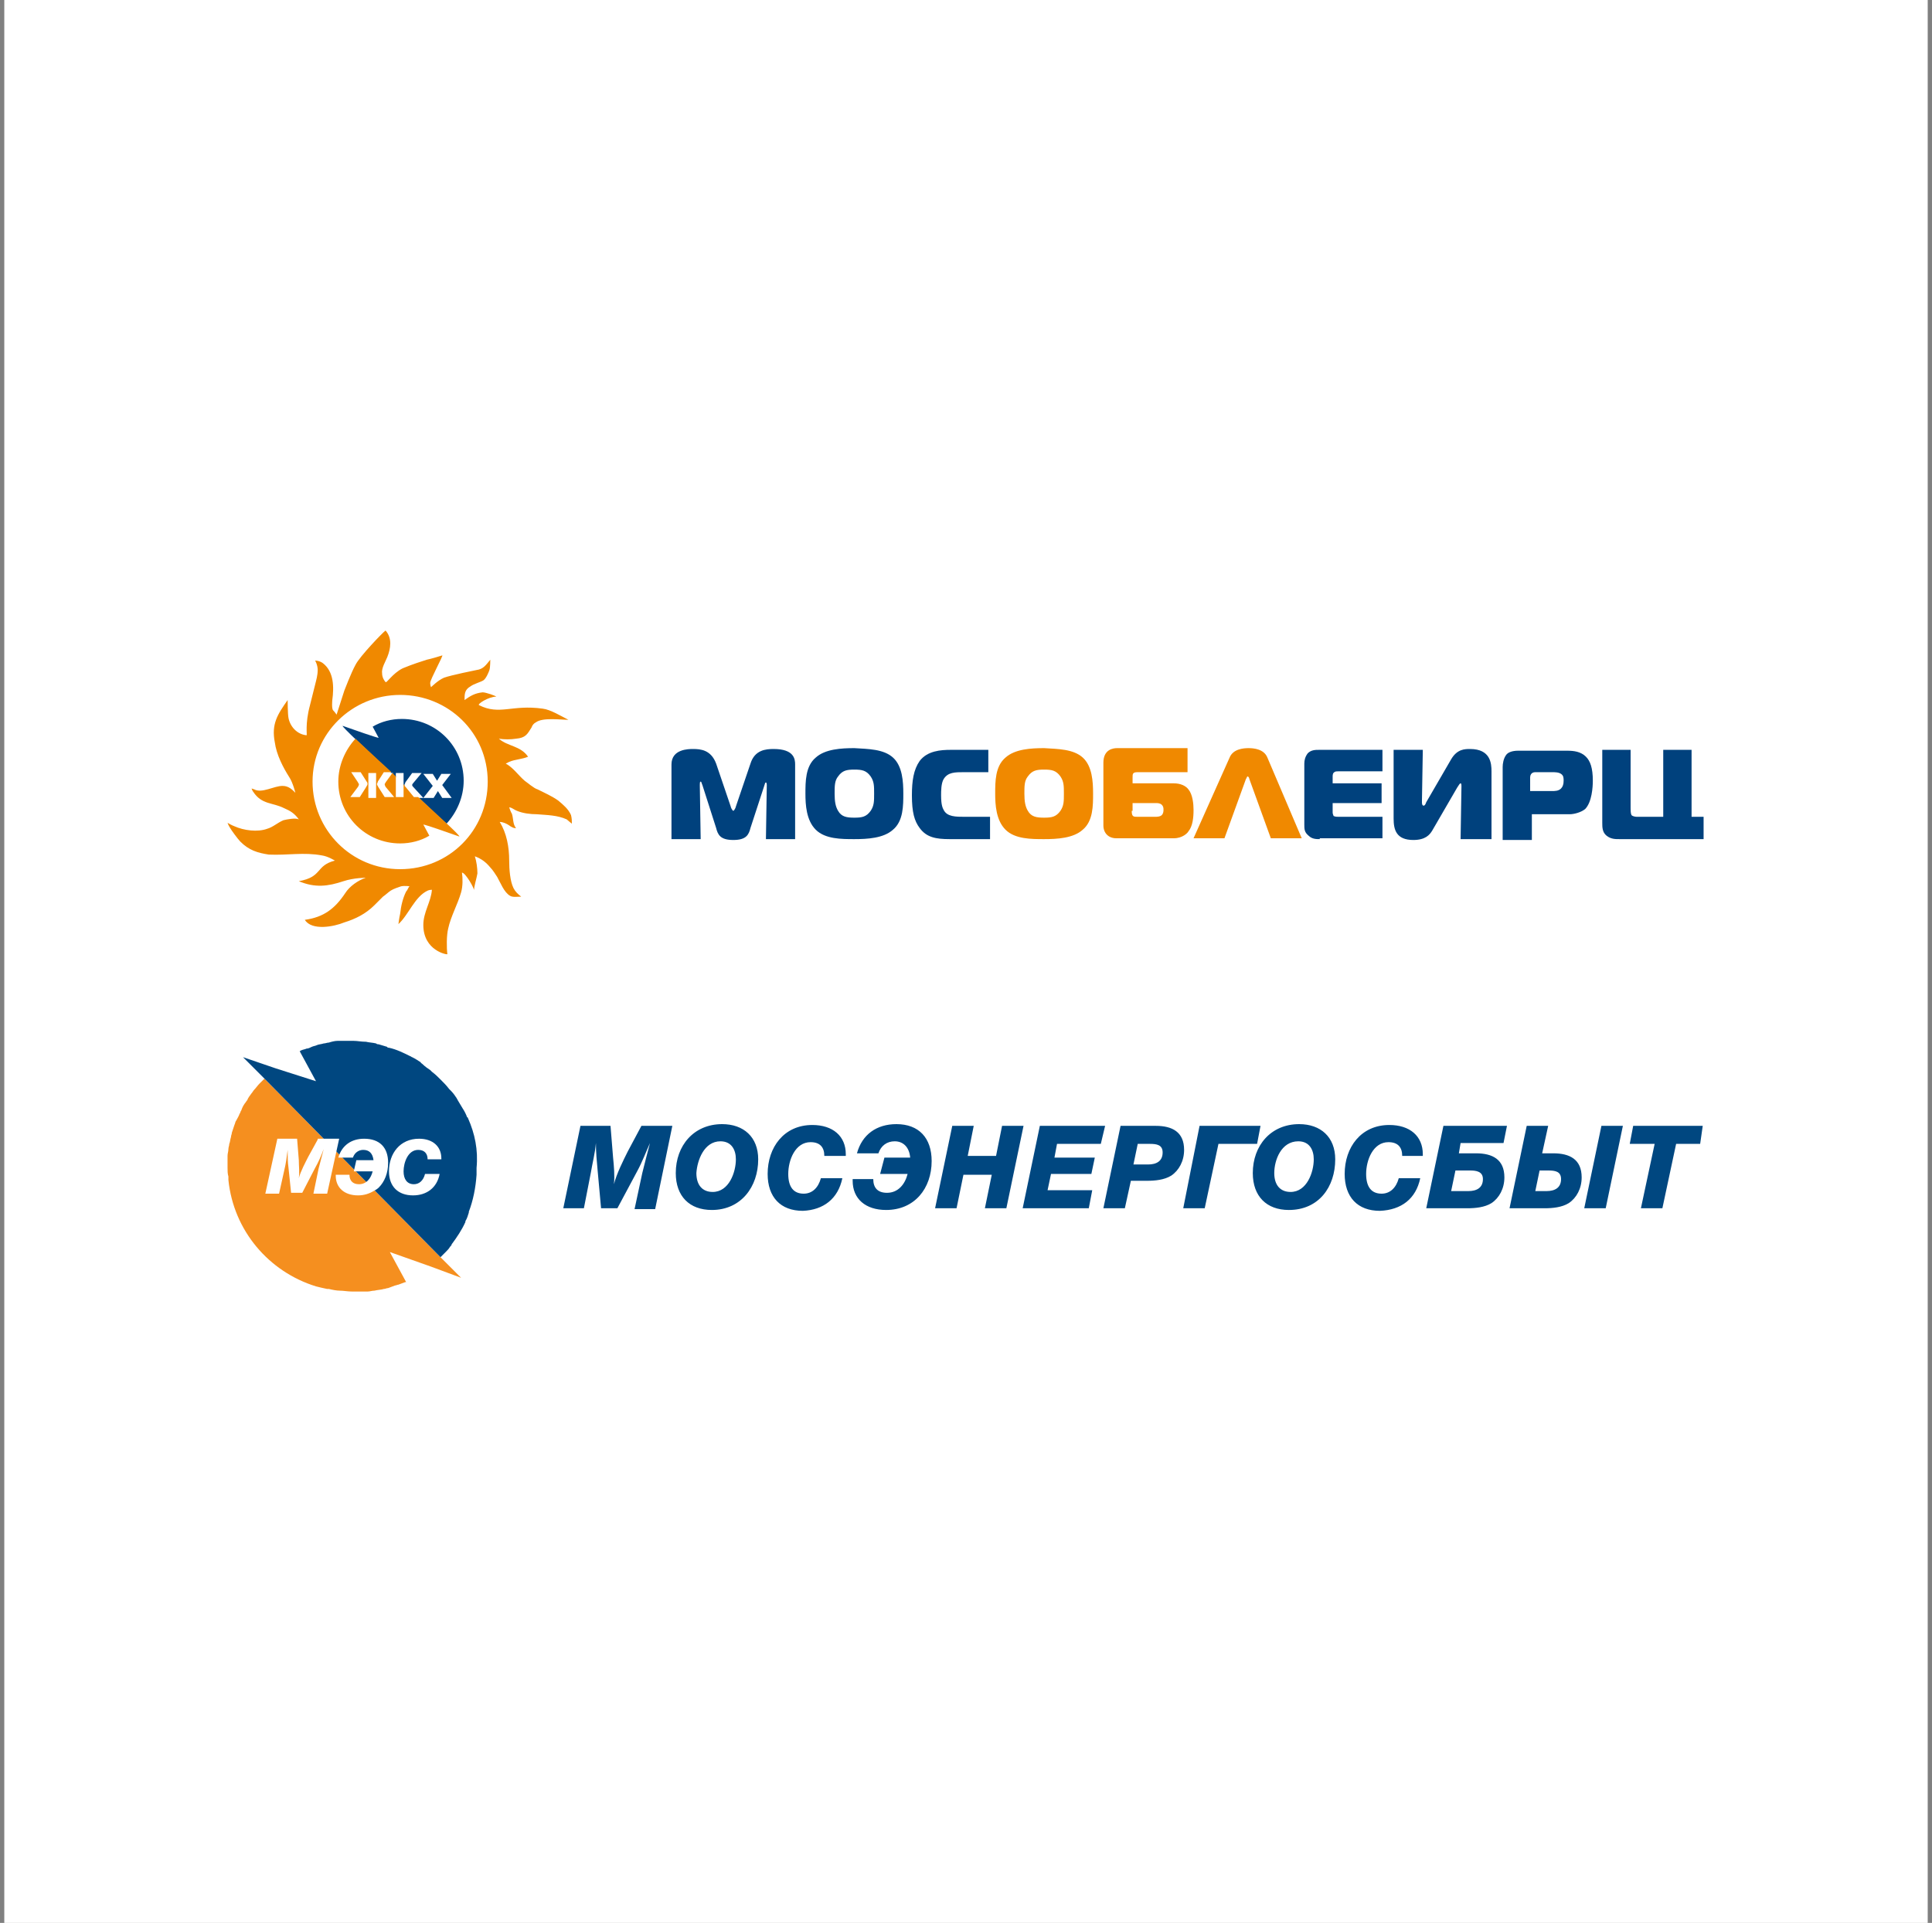
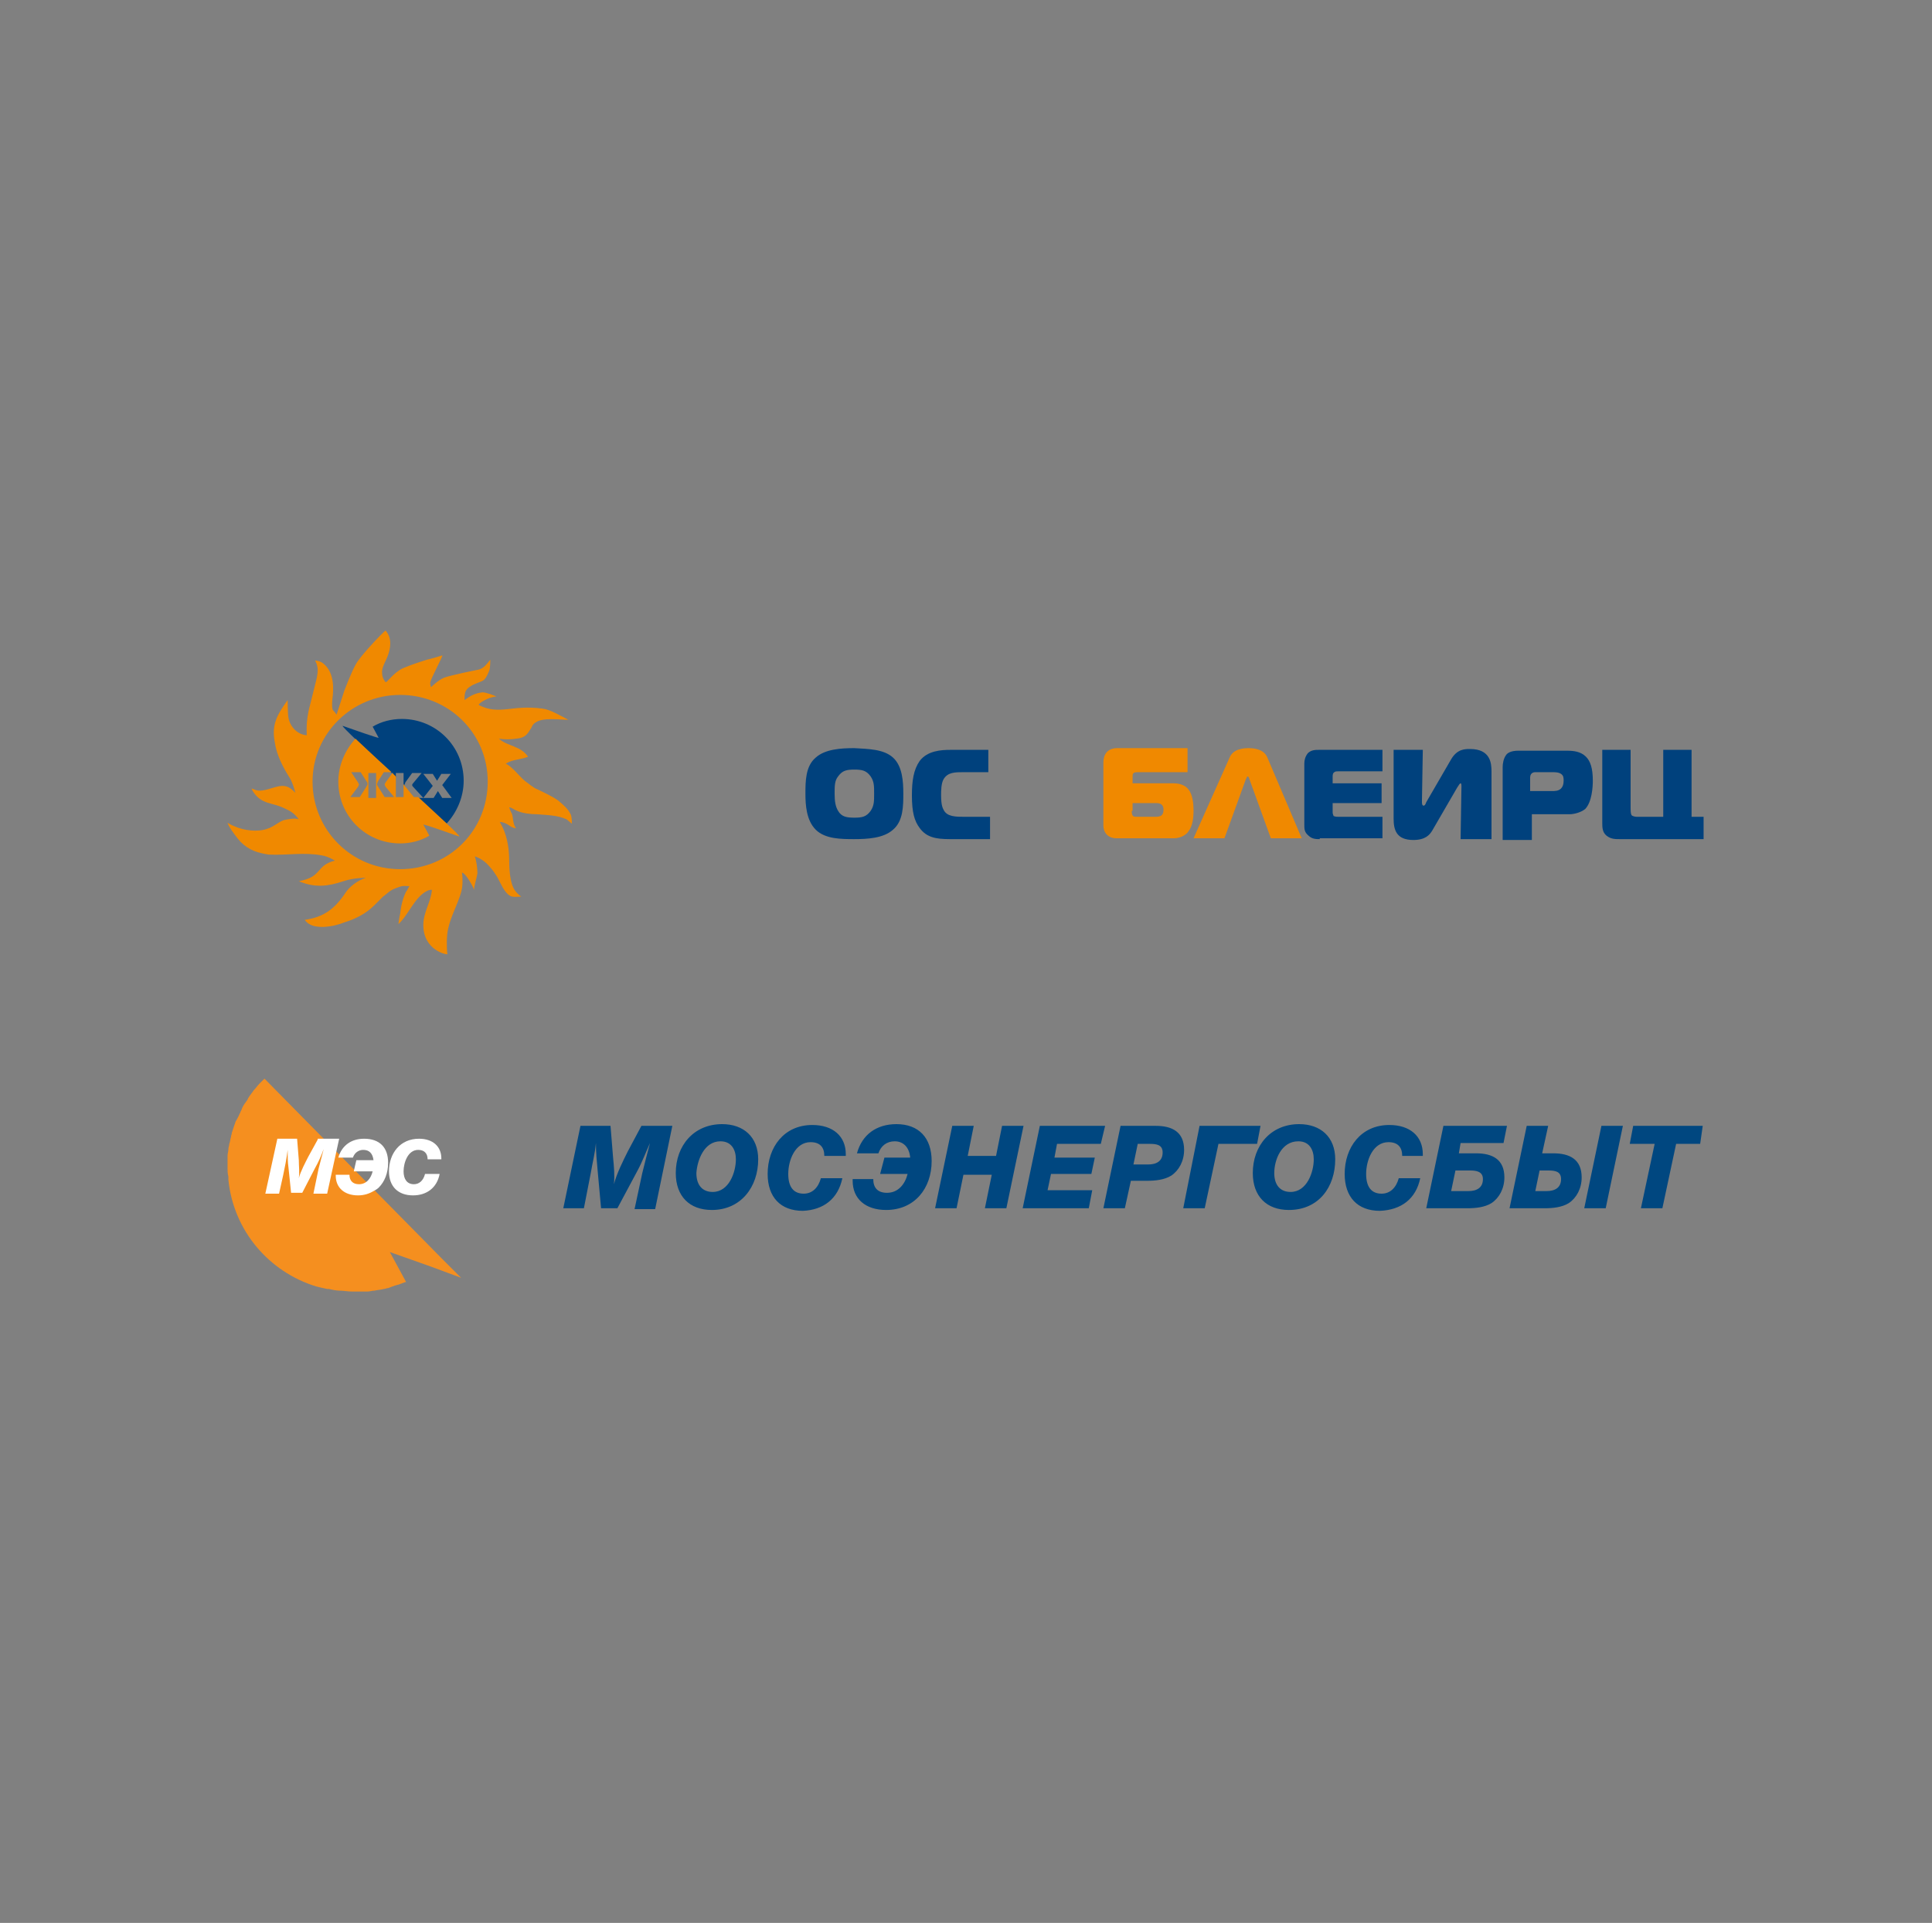
<svg xmlns="http://www.w3.org/2000/svg" width="225" height="224" viewBox="0 0 225 224" fill="none">
  <rect x="0" y="0" width="225" height="224" fill="#808080" stroke="none" />
-   <rect width="224" height="224" transform="translate(0.5)" fill="white" />
  <g clip-path="url(#clip0_11_117)">
    <g clip-path="url(#clip1_11_117)">
      <path d="M30.4 126.05C30.3 126.15 30.3 126.15 30.2 126.25C30 126.45 29.8 126.75 29.6 126.95C29.5 127.05 29.4 127.25 29.3 127.35C29.1 127.65 28.9 127.85 28.8 128.15C28.7 128.25 28.6 128.45 28.5 128.55C28.3 128.85 28.2 129.05 28.1 129.35C28 129.45 28 129.65 27.9 129.75C27.8 130.05 27.6 130.35 27.5 130.55C27.4 130.65 27.4 130.85 27.3 131.05C27.2 131.35 27.1 131.65 27 131.95C27 132.15 26.9 132.25 26.9 132.45C26.8 132.75 26.8 133.05 26.7 133.25C26.7 133.45 26.6 133.65 26.6 133.85C26.6 134.15 26.5 134.35 26.5 134.65C26.5 134.95 26.5 135.15 26.5 135.45C26.5 135.65 26.5 135.85 26.5 136.05C26.5 136.35 26.5 136.75 26.6 137.05C26.6 137.15 26.6 137.35 26.6 137.45C27.2 143.35 31.3 148.15 36.8 149.85C37.2 149.95 37.6 150.05 38.1 150.15C38.2 150.15 38.2 150.15 38.3 150.15C38.7 150.25 39.2 150.35 39.6 150.35C40 150.35 40.5 150.45 41 150.45C41.1 150.45 41.3 150.45 41.4 150.45C41.7 150.45 42 150.45 42.3 150.45C42.5 150.45 42.6 150.45 42.8 150.45C43.1 150.45 43.3 150.35 43.6 150.35C44 150.25 44.4 150.25 44.7 150.15C44.9 150.15 45 150.05 45.2 150.05C45.5 149.95 45.7 149.85 46 149.75C46.1 149.75 46.3 149.65 46.4 149.65C46.7 149.55 46.9 149.45 47.2 149.35C47.2 149.35 47.2 149.35 47.3 149.35L45.4 145.85L50.2 147.55L53.7 148.85L51.3 146.45L30.8 125.65C30.7 125.75 30.5 125.95 30.4 126.05Z" fill="#F58F1F" />
-       <path d="M54.5 130.25C54.5 130.25 54.5 130.15 54.4 130.15C54.3 129.85 54.1 129.45 53.9 129.15C53.7 128.85 53.5 128.45 53.3 128.15C53.3 128.05 53.2 128.05 53.2 127.95C53 127.65 52.8 127.35 52.5 127.05C52.4 126.95 52.4 126.95 52.3 126.85C52 126.45 51.7 126.15 51.3 125.75C51 125.45 50.7 125.15 50.3 124.85C50.2 124.75 50.2 124.75 50.1 124.65C49.8 124.45 49.5 124.25 49.2 123.95C49.1 123.85 49 123.85 49 123.75C48.7 123.55 48.4 123.35 48 123.15C47.9 123.15 47.9 123.05 47.8 123.05C47 122.65 46.2 122.25 45.3 122.05C45.2 122.05 45.1 122.05 45.1 121.95C44.8 121.85 44.4 121.75 44.1 121.65C44 121.65 43.9 121.65 43.8 121.55C43.4 121.45 43 121.45 42.6 121.35H42.5C42.1 121.35 41.6 121.25 41.2 121.25C41.1 121.25 41 121.25 40.8 121.25C40.5 121.25 40.2 121.25 39.8 121.25C39.6 121.25 39.5 121.25 39.3 121.25C39 121.25 38.6 121.35 38.3 121.45C38.1 121.45 37.9 121.55 37.7 121.55C37.4 121.65 37.1 121.65 36.9 121.75C36.7 121.85 36.5 121.85 36.3 121.95C36.1 122.05 35.9 122.15 35.7 122.15C35.5 122.25 35.3 122.25 35.1 122.35C35 122.35 35 122.45 34.9 122.45L36.8 125.95L32.1 124.45L28.3 123.15L30.8 125.65L51.3 146.45C51.4 146.35 51.6 146.15 51.7 146.05C51.8 145.95 51.8 145.95 51.9 145.85C52.1 145.65 52.3 145.45 52.4 145.25C52.5 145.15 52.6 145.05 52.6 144.95C53.2 144.15 53.8 143.25 54.2 142.35C54.2 142.35 54.2 142.35 54.2 142.25C54.4 141.95 54.5 141.55 54.6 141.25V141.15C55.1 139.85 55.4 138.35 55.5 136.85V136.75C55.5 136.55 55.5 136.25 55.5 136.05C55.7 133.95 55.3 132.05 54.5 130.25Z" fill="#004780" />
      <path d="M198.3 131.15H190.2L189.8 133.25H192.7L191.1 140.75H193.6L195.2 133.25H198L198.3 131.15ZM186.5 131.15L184.5 140.75H187L189 131.15H186.5ZM181.8 137.35C181.8 138.35 181.1 138.75 180.1 138.75H178.8L179.3 136.35H180.3C181.1 136.35 181.8 136.45 181.8 137.35ZM184.2 137.15C184.2 135.05 182.8 134.35 180.9 134.35H179.6L180.3 131.15H177.8L175.8 140.75H179.9C180.8 140.75 181.9 140.65 182.7 140.15C183.6 139.55 184.2 138.45 184.2 137.15ZM172.7 137.35C172.7 138.35 172 138.75 171 138.75H169L169.5 136.35H171.2C171.9 136.35 172.7 136.45 172.7 137.35ZM175.5 131.15H168.1L166.1 140.75H170.9C171.8 140.75 172.9 140.65 173.7 140.15C174.6 139.55 175.2 138.45 175.2 137.15C175.2 135.05 173.8 134.35 171.9 134.35H169.9L170.1 133.15H175.1L175.5 131.15ZM165.4 137.25H162.9C162.6 138.35 161.9 139.05 160.9 139.05C159.7 139.05 159.1 138.25 159.1 136.75C159.1 135.15 159.9 133.05 161.7 133.05C162.8 133.05 163.3 133.65 163.3 134.65H165.7V134.45C165.7 132.35 164.2 131.05 161.8 131.05C158.5 131.05 156.6 133.65 156.6 136.75C156.6 139.45 158.1 141.05 160.7 141.05C163.2 140.95 164.9 139.65 165.4 137.25ZM151.2 132.95C152.5 132.95 153 133.95 153 135.05C153 136.55 152.2 138.85 150.3 138.85C149.1 138.85 148.4 138.05 148.4 136.65C148.4 135.15 149.2 132.95 151.2 132.95ZM155.5 135.05C155.5 132.45 153.8 130.95 151.3 130.95C148 130.95 145.9 133.45 145.9 136.65C145.9 139.35 147.5 140.95 150.1 140.95C153.6 140.95 155.5 138.25 155.5 135.05ZM137.8 140.75H140.3L141.9 133.25H146.4L146.8 131.15H139.7L137.8 140.75ZM132.5 133.25H133.9C134.7 133.25 135.4 133.35 135.4 134.25C135.4 135.25 134.7 135.65 133.7 135.65H132L132.5 133.25ZM130.5 131.15L128.5 140.75H131L131.7 137.55H133.6C134.5 137.55 135.6 137.45 136.4 136.95C137.3 136.35 137.9 135.25 137.9 133.95C137.9 131.85 136.5 131.15 134.6 131.15H130.5ZM128.7 131.15H121.1L119.1 140.75H126.8L127.2 138.65H122L122.4 136.75H127.1L127.5 134.85H122.8L123.1 133.25H128.2L128.7 131.15ZM119.2 131.15H116.7L116 134.65H112.7L113.4 131.15H110.9L108.9 140.75H111.4L112.2 136.85H115.5L114.7 140.75H117.2L119.2 131.15ZM108.5 135.25C108.5 132.55 107 130.95 104.4 130.95C102.1 130.95 100.4 132.15 99.8 134.35H102.3C102.6 133.45 103.3 132.95 104.2 132.95C105.2 132.95 105.9 133.65 106 134.85H103L102.5 136.75H105.7C105.4 137.95 104.6 138.95 103.3 138.95C102.2 138.95 101.7 138.35 101.7 137.35H99.3V137.55C99.3 139.65 100.8 140.95 103.2 140.95C106.5 140.95 108.5 138.45 108.5 135.25ZM98.1 137.25H95.6C95.3 138.35 94.6 139.05 93.6 139.05C92.4 139.05 91.8 138.25 91.8 136.75C91.8 135.15 92.6 133.05 94.4 133.05C95.5 133.05 96 133.65 96 134.65H98.5V134.45C98.5 132.35 97 131.05 94.6 131.05C91.3 131.05 89.4 133.65 89.4 136.75C89.4 139.45 90.9 141.05 93.5 141.05C95.9 140.95 97.6 139.65 98.1 137.25ZM83.9 132.95C85.2 132.95 85.7 133.95 85.7 135.05C85.7 136.55 84.9 138.85 83 138.85C81.8 138.85 81.1 138.05 81.1 136.65C81.2 135.15 82 132.95 83.9 132.95ZM88.3 135.05C88.3 132.45 86.6 130.95 84.1 130.95C80.8 130.95 78.7 133.45 78.7 136.65C78.7 139.35 80.3 140.95 82.9 140.95C86.3 140.95 88.3 138.25 88.3 135.05ZM78.3 131.15H74.7L73.1 134.15C72.6 135.15 71.8 136.75 71.5 137.95C71.6 136.95 71.5 135.85 71.4 134.85L71.1 131.15H67.6L65.6 140.75H68L68.8 136.65C69 135.45 69.3 134.35 69.4 133.15C69.4 134.25 69.5 135.25 69.6 136.35L70 140.75H71.9L74.2 136.45C74.8 135.35 75.2 134.25 75.7 133.15C75.4 134.25 75.1 135.45 74.8 136.65L73.9 140.85H76.3L78.3 131.15Z" fill="#004780" />
      <path d="M48.1 139.25C49.7 139.25 50.9 138.35 51.2 136.75H49.5C49.3 137.55 48.8 137.95 48.2 137.95C47.4 137.95 47 137.35 47 136.45C47 135.45 47.5 133.95 48.7 133.95C49.4 133.95 49.8 134.35 49.8 135.05H51.4V134.95C51.4 133.55 50.4 132.65 48.8 132.65C46.6 132.65 45.3 134.35 45.3 136.45C45.3 138.25 46.4 139.25 48.1 139.25Z" fill="white" />
-       <path d="M44.1 138.35C44.8 137.65 45.2 136.65 45.2 135.45C45.2 133.65 44.2 132.65 42.4 132.65C40.9 132.65 39.8 133.45 39.4 134.85H41.1C41.3 134.25 41.8 133.95 42.3 133.95C43 133.95 43.4 134.35 43.5 135.15H41.5L41.2 136.45H43.4C43.2 137.25 42.7 137.95 41.8 137.95C41.1 137.95 40.7 137.55 40.7 136.85H39.1V136.95C39.1 138.35 40.1 139.25 41.7 139.25C42.4 139.25 43 139.05 43.5 138.75C43.9 138.55 44.1 138.35 44.1 138.35ZM37 132.75L35.9 134.75C35.6 135.35 35 136.45 34.8 137.25C34.9 136.55 34.8 135.85 34.8 135.15L34.6 132.65H32.3L30.9 139.05H32.5L33.1 136.35C33.3 135.55 33.4 134.75 33.5 133.95C33.5 134.65 33.5 135.35 33.6 136.05L33.9 138.95H35.2L36.7 136.05C37.1 135.35 37.4 134.65 37.7 133.85C37.5 134.65 37.3 135.35 37.1 136.15L36.5 139.05H38.1L39.5 132.65H37V132.75Z" fill="white" />
-       <path fill-rule="evenodd" clip-rule="evenodd" d="M87.4 96.45C87.2 97.25 86.9 97.85 85.4 97.85C83.9 97.85 83.6 97.25 83.4 96.45L81.8 91.45C81.7 91.25 81.7 91.05 81.6 91.05C81.5 91.05 81.5 91.25 81.5 91.45L81.6 97.75H78.2V89.05C78.2 87.25 80.2 87.25 80.7 87.25C81.6 87.25 82.8 87.35 83.4 88.95L85.1 93.95C85.1 94.05 85.3 94.45 85.4 94.45C85.5 94.45 85.7 94.05 85.7 93.95L87.4 88.95C87.9 87.35 89.2 87.25 90.1 87.25C92.5 87.25 92.6 88.45 92.6 89.05V97.75H89.2L89.3 91.45C89.3 91.15 89.2 91.15 89.2 91.15C89.1 91.15 89.1 91.25 89 91.55L87.4 96.45Z" fill="#00417D" />
+       <path d="M44.1 138.35C44.8 137.65 45.2 136.65 45.2 135.45C45.2 133.65 44.2 132.65 42.4 132.65C40.9 132.65 39.8 133.45 39.4 134.85H41.1C41.3 134.25 41.8 133.95 42.3 133.95C43 133.95 43.4 134.35 43.5 135.15H41.5L41.2 136.45H43.4C43.2 137.25 42.7 137.95 41.8 137.95C41.1 137.95 40.7 137.55 40.7 136.85H39.1V136.95C39.1 138.35 40.1 139.25 41.7 139.25C42.4 139.25 43 139.05 43.5 138.75C43.9 138.55 44.1 138.35 44.1 138.35ZM37 132.75L35.9 134.75C35.6 135.35 35 136.45 34.8 137.25C34.9 136.55 34.8 135.85 34.8 135.15L34.6 132.65H32.3L30.9 139.05H32.5C33.3 135.55 33.4 134.75 33.5 133.95C33.5 134.65 33.5 135.35 33.6 136.05L33.9 138.95H35.2L36.7 136.05C37.1 135.35 37.4 134.65 37.7 133.85C37.5 134.65 37.3 135.35 37.1 136.15L36.5 139.05H38.1L39.5 132.65H37V132.75Z" fill="white" />
      <path fill-rule="evenodd" clip-rule="evenodd" d="M97.6 94.45C98 95.15 98.6 95.25 99.5 95.25C100.4 95.25 100.9 95.15 101.4 94.45C101.8 93.85 101.8 93.35 101.8 92.45C101.8 91.55 101.8 91.05 101.4 90.45C100.9 89.75 100.4 89.65 99.5 89.65C98.6 89.65 98.1 89.75 97.6 90.45C97.2 90.95 97.2 91.55 97.2 92.45C97.2 93.35 97.3 93.95 97.6 94.45ZM104 88.25C105.1 89.25 105.2 91.05 105.2 92.45C105.2 93.85 105.2 95.65 104 96.65C102.9 97.65 101 97.75 99.5 97.75C98 97.75 96.1 97.75 95 96.65C93.9 95.55 93.8 93.75 93.8 92.45C93.8 91.05 93.8 89.25 95 88.25C96.1 87.25 98 87.15 99.5 87.15C101.1 87.25 102.9 87.25 104 88.25Z" fill="#00417D" />
      <path fill-rule="evenodd" clip-rule="evenodd" d="M110.6 97.75C109 97.75 107.9 97.55 107.1 96.45C106.5 95.65 106.2 94.65 106.2 92.65C106.2 90.95 106.4 89.65 107.1 88.65C108 87.45 109.6 87.35 110.7 87.35H115.1V89.95H112.3C111.2 89.95 110.4 89.95 109.9 90.75C109.6 91.25 109.6 92.15 109.6 92.65C109.6 93.85 109.8 94.15 109.9 94.35C110.3 95.15 111.3 95.15 112.4 95.15H115.3V97.75H110.6Z" fill="#00417D" />
-       <path fill-rule="evenodd" clip-rule="evenodd" d="M119.7 94.45C120.1 95.15 120.7 95.25 121.6 95.25C122.5 95.25 123 95.15 123.5 94.45C123.9 93.85 123.9 93.35 123.9 92.45C123.9 91.55 123.9 91.05 123.5 90.45C123 89.75 122.5 89.65 121.6 89.65C120.7 89.65 120.2 89.75 119.7 90.45C119.3 90.95 119.3 91.55 119.3 92.45C119.3 93.35 119.4 93.95 119.7 94.45ZM126.1 88.25C127.2 89.25 127.3 91.05 127.3 92.45C127.3 93.85 127.3 95.65 126.1 96.65C125 97.65 123.1 97.75 121.6 97.75C120.1 97.75 118.2 97.75 117.1 96.65C116 95.55 115.9 93.75 115.9 92.45C115.9 91.05 115.9 89.25 117.1 88.25C118.2 87.25 120.1 87.15 121.6 87.15C123.2 87.25 125 87.25 126.1 88.25Z" fill="#F08900" />
      <path fill-rule="evenodd" clip-rule="evenodd" d="M131.8 94.45C131.8 95.15 132 95.15 132.5 95.15H134.5C134.7 95.15 135.1 95.15 135.3 94.95C135.5 94.75 135.5 94.45 135.5 94.35C135.5 94.15 135.5 93.95 135.3 93.75C135.1 93.55 134.8 93.55 134.6 93.55H131.9V94.45H131.8ZM138.3 89.95H132.5C131.9 89.95 131.9 90.15 131.9 90.55V91.25H136.7C137.5 91.25 138.1 91.55 138.4 91.95C138.9 92.55 139 93.65 139 94.35C139 95.25 138.9 96.25 138.4 96.85C138.3 97.05 137.7 97.65 136.7 97.65H130C129.1 97.65 128.5 97.05 128.5 96.15V88.85C128.5 87.25 129.7 87.15 130.1 87.15H138.3V89.95Z" fill="#F08900" />
      <path fill-rule="evenodd" clip-rule="evenodd" d="M143.2 88.25C143.6 87.25 144.8 87.15 145.4 87.15C146 87.15 147.2 87.25 147.6 88.25L151.6 97.65H148L145.5 90.75C145.5 90.65 145.4 90.45 145.3 90.45C145.2 90.45 145.2 90.65 145.1 90.75L142.6 97.65H139L143.2 88.25Z" fill="#F08900" />
      <path fill-rule="evenodd" clip-rule="evenodd" d="M153.7 97.75C153.3 97.75 152.8 97.75 152.4 97.35C151.9 96.95 151.9 96.55 151.9 96.05V88.95C151.9 88.55 152 88.15 152.3 87.75C152.7 87.35 153.2 87.35 153.6 87.35H161V89.85H155.9C155.7 89.85 155.5 89.85 155.4 89.95C155.2 90.05 155.2 90.35 155.2 90.45V91.25H160.9V93.55H155.2V94.65C155.2 94.85 155.3 94.95 155.3 95.05C155.5 95.15 155.7 95.15 155.9 95.15H161V97.65H153.7V97.75Z" fill="#00417D" />
      <path fill-rule="evenodd" clip-rule="evenodd" d="M170.1 97.75L170.2 91.65C170.2 91.45 170.2 91.25 170.1 91.25C170 91.25 169.9 91.45 169.7 91.75L166.8 96.75C166.5 97.25 166 97.85 164.6 97.85C162.6 97.85 162.3 96.65 162.3 95.35V87.35H165.7L165.6 93.25V93.45C165.6 93.55 165.6 93.85 165.8 93.85C165.9 93.85 166 93.75 166.1 93.45L169 88.45C169.7 87.25 170.6 87.25 171.2 87.25C173.6 87.25 173.7 88.95 173.7 89.85V97.75H170.1Z" fill="#00417D" />
      <path fill-rule="evenodd" clip-rule="evenodd" d="M180.7 92.15C181.1 92.15 181.5 92.15 181.8 91.85C182 91.65 182.1 91.35 182.1 90.95C182.1 90.65 182.1 90.35 181.8 90.15C181.5 89.95 181.1 89.95 180.7 89.95H178.8C178.3 89.95 178.2 90.35 178.2 90.55V92.15H180.7ZM175 97.75V89.35C175 88.95 175.1 88.35 175.4 87.95C175.6 87.65 176.1 87.45 176.8 87.45H182.5C183.3 87.45 184.1 87.55 184.7 88.15C185.2 88.65 185.5 89.45 185.5 90.95C185.5 91.65 185.4 93.45 184.6 94.25C184.1 94.65 183.3 94.85 182.8 94.85H178.4V97.85H175V97.75Z" fill="#00417D" />
      <path fill-rule="evenodd" clip-rule="evenodd" d="M188.6 97.75C188.1 97.75 187.6 97.75 187.1 97.35C186.6 96.95 186.6 96.35 186.6 95.85V87.35H189.9V94.15C189.9 94.35 189.9 94.75 190 94.95C190.2 95.15 190.6 95.15 190.7 95.15H193.7V87.35H197V95.15H198.4V97.75H188.6Z" fill="#00417D" />
      <path d="M66.6 95.95C66.6 95.95 66.1 95.55 66 95.45C64.9 94.95 63.7 94.95 62.5 94.85C61.8 94.85 60.9 94.75 60.2 94.45C59.9 94.35 59.6 94.05 59.3 94.05C59.3 94.05 59.5 94.65 59.6 94.75C59.8 95.25 59.7 96.05 60.1 96.45C59.9 96.55 59.4 96.25 59.3 96.15C59 95.95 58.6 95.75 58.2 95.75C59 97.05 59.3 98.65 59.3 100.25C59.3 101.25 59.4 102.65 59.8 103.45C60 103.85 60.3 104.15 60.7 104.45C60.3 104.45 59.7 104.55 59.4 104.35C58.7 103.95 58.3 102.85 57.9 102.15C57.7 101.85 57.4 101.35 57.1 101.05C56.6 100.45 56.1 100.05 55.3 99.75C55.5 100.35 55.6 101.15 55.6 101.75C55.5 102.35 55.2 103.25 55.2 103.75C55.3 103.55 54.2 101.65 53.8 101.65C53.9 102.35 53.9 103.25 53.7 103.95C53.3 105.35 52.5 106.75 52.2 108.15C52 108.95 52 110.35 52.1 111.15C52.1 111.25 49.3 110.75 49.3 107.75C49.3 106.25 50.2 105.05 50.3 103.65C50.3 103.65 50 103.65 49.8 103.75C48.3 104.45 47.6 106.55 46.4 107.65C46.4 107.65 46.5 106.85 46.6 106.45C46.7 105.55 46.9 104.65 47.3 103.85C47.5 103.65 47.6 103.25 47.7 103.25H47.8C47.8 103.25 47.1 103.15 46.7 103.25C46.4 103.35 45.8 103.55 45.5 103.75C45.2 103.95 44.9 104.25 44.6 104.45C44.4 104.65 43.8 105.25 43.6 105.45C42.6 106.45 41.4 107.05 40.1 107.45C38.9 107.95 36.3 108.45 35.5 107.15C37.7 106.85 39 105.85 40.2 104.05C40.7 103.25 41.7 102.55 42.6 102.25C42.6 102.25 41.2 102.25 40 102.65C38.2 103.25 36.7 103.45 34.8 102.65C37.6 102.15 36.7 100.85 39 100.25C39 100.25 38.2 99.75 37.5 99.65C35.4 99.25 33.5 99.65 31.3 99.55C30 99.35 29 99.05 28 98.05C27.7 97.75 26.9 96.65 26.8 96.45C26.6 96.15 26.5 95.85 26.5 95.85C26.5 95.85 27 96.15 27.3 96.25C28.4 96.75 30 96.95 31.1 96.55C31.8 96.35 32.3 95.85 33 95.55C33.4 95.45 34.4 95.25 34.8 95.45C34.3 94.75 33.8 94.45 33.1 94.15C31.7 93.45 30.5 93.75 29.5 92.25C29.4 92.15 29.3 91.85 29.3 91.85L29.6 91.95C30.5 92.45 31.9 91.55 32.9 91.55C33.6 91.55 34 91.95 34.4 92.35C34.4 92.35 34.1 91.15 33.7 90.55C33 89.45 32.2 87.95 32 86.45C31.6 84.35 32.3 83.25 33.5 81.55C33.5 81.55 33.5 83.15 33.6 83.65C33.8 84.65 34.6 85.55 35.7 85.65C35.8 85.65 35.5 84.35 36.1 82.15L36.8 79.35C36.8 79.35 37 78.65 37 78.05C37 77.45 36.7 76.95 36.7 76.95C36.7 76.95 37.2 76.95 37.6 77.25C38.9 78.25 38.9 80.05 38.7 81.55C38.7 81.55 38.6 82.55 38.8 82.75C39 82.95 39.2 83.25 39.2 83.25L40.1 80.45C40.1 80.45 40.9 78.35 41.4 77.45C41.9 76.45 44.6 73.65 44.9 73.45C45.7 74.35 45.5 75.55 45.1 76.55C44.9 77.05 44.4 77.85 44.5 78.45C44.5 78.95 44.8 79.35 44.9 79.45C45 79.65 45.7 78.45 46.9 77.85C48.1 77.35 49.1 77.05 49.7 76.85C50.2 76.75 51.2 76.45 51.5 76.35C51.7 76.25 50.1 79.15 50.1 79.55C50.1 79.85 50.2 80.05 50.2 80.05C50.2 80.05 51 79.25 51.7 78.95C52.5 78.65 55.5 78.05 55.5 78.05C56.3 77.95 56.6 77.45 57.1 76.85C57.1 76.85 57.1 77.75 57 78.05C56.9 78.35 56.6 79.05 56.3 79.25C56 79.45 55.2 79.65 54.8 79.95C54.1 80.35 54.1 80.85 54.1 81.55C54.8 81.05 55.3 80.75 56.2 80.65C56.6 80.65 57.7 81.05 57.8 81.15C56.9 81.15 55.5 82.05 55.8 82.15C58.2 83.35 59.6 82.05 63.2 82.55C64.1 82.65 65.4 83.45 66.2 83.85C65.3 83.85 63.2 83.55 62.4 84.15C62.2 84.25 62 84.45 61.9 84.75C61.4 85.55 61.2 85.95 60.1 86.05C59.5 86.15 58.7 86.15 58.1 86.05C59.1 86.95 60.6 86.85 61.5 88.15C60.8 88.45 60 88.45 59.3 88.75C59.1 88.85 58.9 88.95 58.9 88.95C59.8 89.45 60.3 90.25 61.1 90.95C61.4 91.15 62.2 91.85 62.6 91.95C63.4 92.35 64.3 92.75 65 93.25C65.6 93.75 66.2 94.25 66.5 94.95C66.6 95.35 66.6 95.65 66.6 95.95ZM46.6 80.95C41 80.95 36.4 85.45 36.4 91.05C36.4 96.65 40.9 101.25 46.6 101.25C52.3 101.25 56.8 96.75 56.8 91.05C56.8 85.35 52.2 80.95 46.6 80.95Z" fill="#F08900" />
      <path fill-rule="evenodd" clip-rule="evenodd" d="M52 95.95C53.2 94.65 54 92.85 54 90.95C54 86.95 50.8 83.75 46.8 83.75C45.6 83.75 44.4 84.05 43.4 84.65C43.5 84.85 43.5 84.85 44.1 85.95C43.9 85.95 41.3 85.05 39.9 84.55C39.8 84.65 42.7 87.35 45.6 90.05H45.8L45.7 90.15L46.1 90.55V90.05H47V91.45L47.1 91.55V91.45C47.1 91.35 47.2 91.25 47.2 91.15L48 90.05H49.1L48.1 91.25C48 91.35 48 91.45 48 91.45C48 91.55 48.1 91.65 48.2 91.75L49.3 92.95L50.4 91.55L49.3 90.15H50.4L50.9 90.95L51.4 90.15H52.5L51.5 91.45L52.6 92.95H51.5L51 92.15L50.5 92.95H49.5H49.4H48.8C50.5 94.65 52 95.95 52 95.95Z" fill="#00417D" />
      <path fill-rule="evenodd" clip-rule="evenodd" d="M41.4 86.05C40.2 87.35 39.4 89.15 39.4 91.05C39.4 95.05 42.6 98.25 46.6 98.25C47.8 98.25 49 97.95 50 97.35C49.9 97.15 49.9 97.15 49.3 96.05C49.5 96.05 52.1 96.95 53.5 97.45C53.6 97.35 51.3 95.25 48.7 92.85H48.2L47.3 91.75C47.2 91.65 47.1 91.55 47.1 91.45L47 91.35V92.85H46.1V90.45L45.7 90.05L44.9 91.15C44.9 91.25 44.8 91.25 44.8 91.35C44.8 91.35 44.8 91.45 44.9 91.65L45.9 92.85H44.8L44.1 91.75C44 91.55 43.9 91.45 43.9 91.35C43.9 91.25 44 91.15 44 91.05L44.7 89.95H45.6C43.3 87.85 41.4 86.05 41.4 86.05ZM42.9 90.05H43.8V92.95H42.9V90.05ZM41.7 91.65C41.8 91.45 41.8 91.45 41.8 91.35C41.8 91.25 41.7 91.25 41.7 91.15L40.9 89.95H42L42.7 91.05C42.8 91.15 42.8 91.25 42.8 91.35C42.8 91.45 42.7 91.55 42.6 91.75L41.9 92.85H40.8L41.7 91.65Z" fill="#F08900" />
    </g>
  </g>
  <defs>
    <clipPath id="clip0_11_117">
      <rect width="172" height="77.1" fill="white" transform="translate(26.5 73.45)" />
    </clipPath>
    <clipPath id="clip1_11_117">
      <rect width="172" height="77.1" fill="white" transform="translate(26.5 73.45)" />
    </clipPath>
  </defs>
</svg>